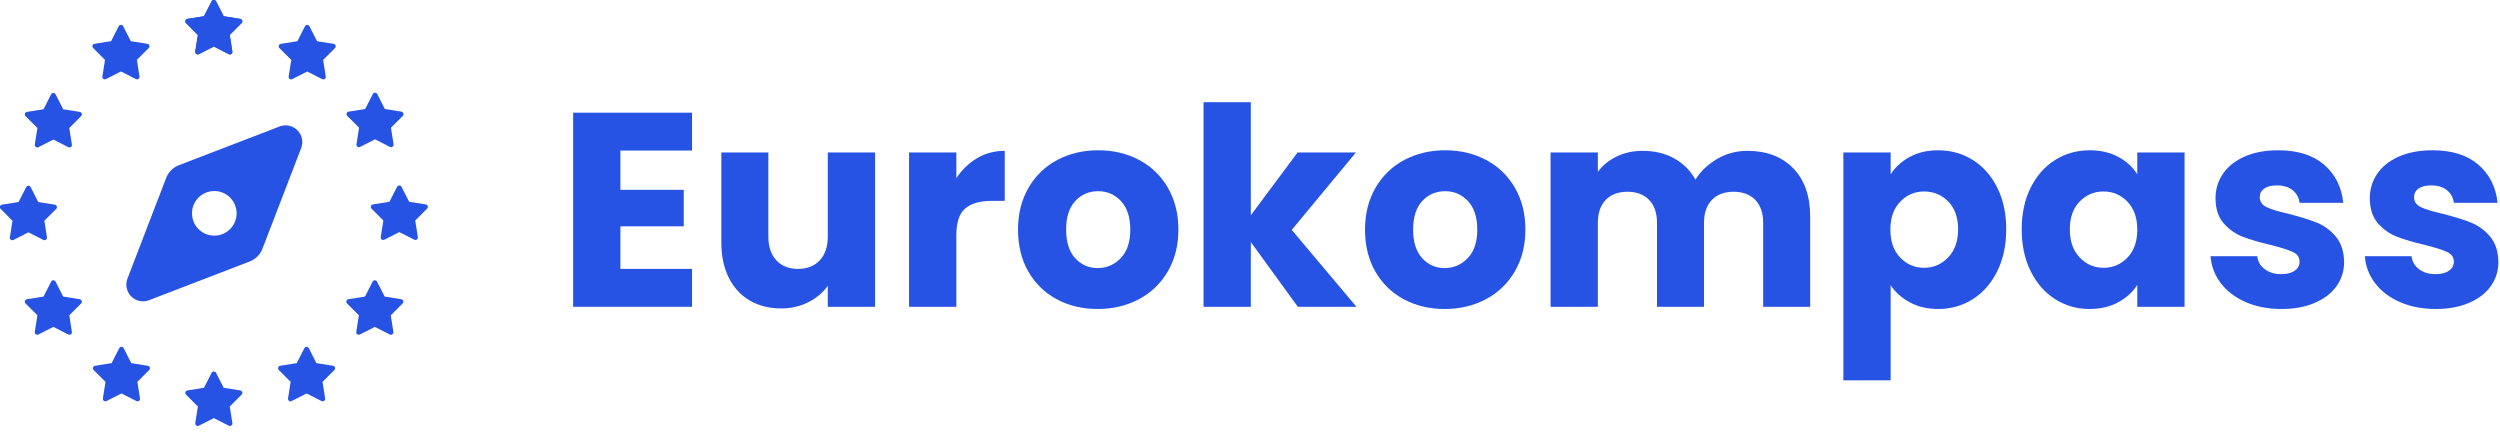
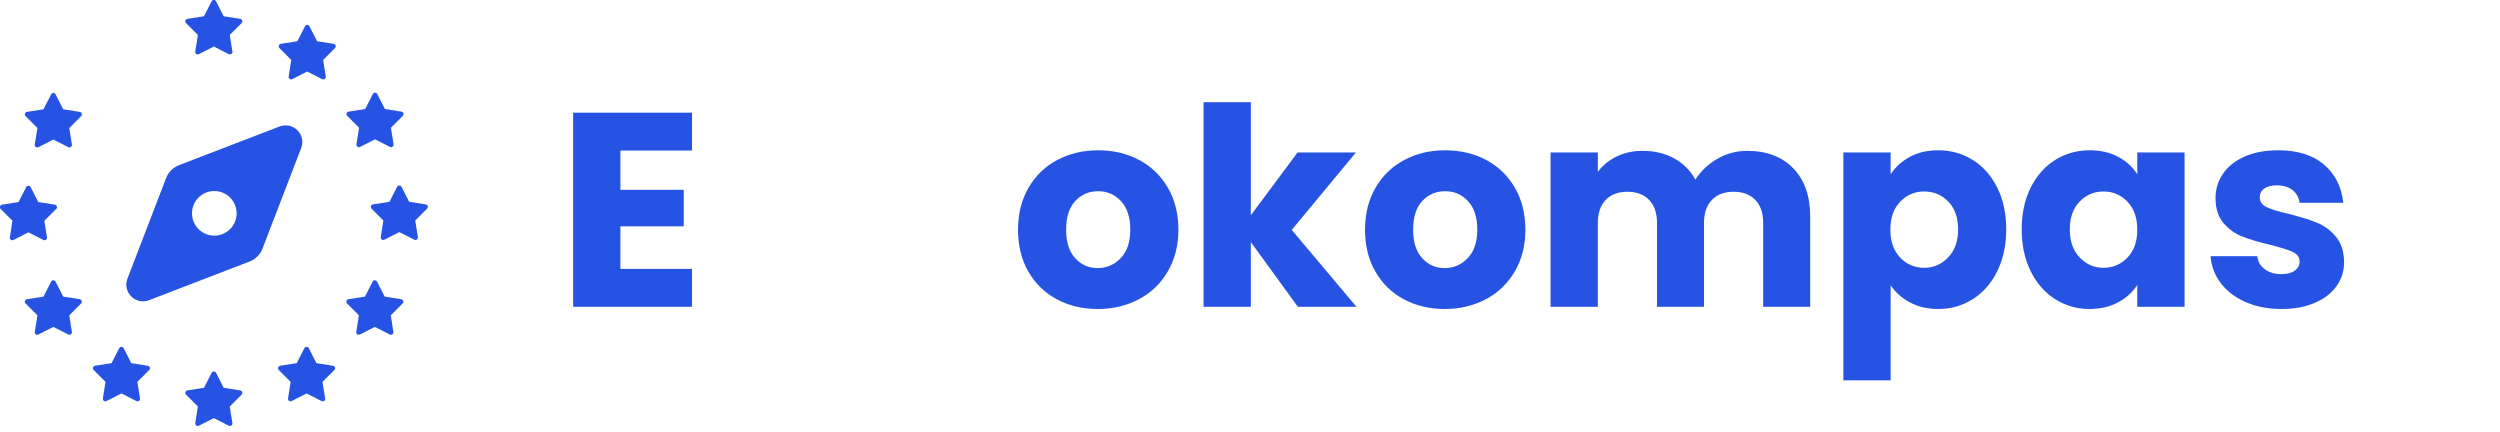
<svg xmlns="http://www.w3.org/2000/svg" xmlns:ns1="http://www.serif.com/" width="100%" height="100%" viewBox="0 0 434 75" version="1.1" xml:space="preserve" style="fill-rule:evenodd;clip-rule:evenodd;stroke-linejoin:round;stroke-miterlimit:2;">
  <g transform="matrix(1,0,0,1,-183.14,-262.914)">
    <g id="Logo-Pfade" ns1:id="Logo Pfade" transform="matrix(1,0,0,1,164.467,232.138)">
      <g transform="matrix(1,0,0,1,27.854,-215.967)">
        <path d="M98.523,272.88L98.523,279.696L109.515,279.696L109.515,286.032L98.523,286.032L98.523,293.424L110.955,293.424L110.955,300L90.315,300L90.315,266.304L110.955,266.304L110.955,272.88L98.523,272.88Z" style="fill:rgb(38,83,227);fill-rule:nonzero;" />
-         <path d="M142.731,273.216L142.731,300L134.523,300L134.523,296.352C133.691,297.536 132.563,298.488 131.139,299.208C129.715,299.928 128.139,300.288 126.411,300.288C124.363,300.288 122.555,299.832 120.987,298.92C119.419,298.008 118.203,296.688 117.339,294.96C116.475,293.232 116.043,291.2 116.043,288.864L116.043,273.216L124.203,273.216L124.203,287.76C124.203,289.552 124.667,290.944 125.595,291.936C126.523,292.928 127.771,293.424 129.339,293.424C130.939,293.424 132.203,292.928 133.131,291.936C134.059,290.944 134.523,289.552 134.523,287.76L134.523,273.216L142.731,273.216Z" style="fill:rgb(38,83,227);fill-rule:nonzero;" />
-         <path d="M156.843,277.68C157.803,276.208 159.003,275.048 160.443,274.2C161.883,273.352 163.483,272.928 165.243,272.928L165.243,281.616L162.987,281.616C160.939,281.616 159.403,282.056 158.379,282.936C157.355,283.816 156.843,285.36 156.843,287.568L156.843,300L148.635,300L148.635,273.216L156.843,273.216L156.843,277.68Z" style="fill:rgb(38,83,227);fill-rule:nonzero;" />
        <path d="M181.371,300.384C178.747,300.384 176.387,299.824 174.291,298.704C172.195,297.584 170.547,295.984 169.347,293.904C168.147,291.824 167.547,289.392 167.547,286.608C167.547,283.856 168.155,281.432 169.371,279.336C170.587,277.24 172.251,275.632 174.363,274.512C176.475,273.392 178.843,272.832 181.467,272.832C184.091,272.832 186.459,273.392 188.571,274.512C190.683,275.632 192.347,277.24 193.563,279.336C194.779,281.432 195.387,283.856 195.387,286.608C195.387,289.36 194.771,291.784 193.539,293.88C192.307,295.976 190.627,297.584 188.499,298.704C186.371,299.824 183.995,300.384 181.371,300.384ZM181.371,293.28C182.939,293.28 184.275,292.704 185.379,291.552C186.483,290.4 187.035,288.752 187.035,286.608C187.035,284.464 186.499,282.816 185.427,281.664C184.355,280.512 183.035,279.936 181.467,279.936C179.867,279.936 178.539,280.504 177.483,281.64C176.427,282.776 175.899,284.432 175.899,286.608C175.899,288.752 176.419,290.4 177.459,291.552C178.499,292.704 179.803,293.28 181.371,293.28Z" style="fill:rgb(38,83,227);fill-rule:nonzero;" />
        <path d="M216.123,300L207.963,288.768L207.963,300L199.755,300L199.755,264.48L207.963,264.48L207.963,284.112L216.075,273.216L226.203,273.216L215.067,286.656L226.299,300L216.123,300Z" style="fill:rgb(38,83,227);fill-rule:nonzero;" />
        <path d="M241.611,300.384C238.987,300.384 236.627,299.824 234.531,298.704C232.435,297.584 230.787,295.984 229.587,293.904C228.387,291.824 227.787,289.392 227.787,286.608C227.787,283.856 228.395,281.432 229.611,279.336C230.827,277.24 232.491,275.632 234.603,274.512C236.715,273.392 239.083,272.832 241.707,272.832C244.331,272.832 246.699,273.392 248.811,274.512C250.923,275.632 252.587,277.24 253.803,279.336C255.019,281.432 255.627,283.856 255.627,286.608C255.627,289.36 255.011,291.784 253.779,293.88C252.547,295.976 250.867,297.584 248.739,298.704C246.611,299.824 244.235,300.384 241.611,300.384ZM241.611,293.28C243.179,293.28 244.515,292.704 245.619,291.552C246.723,290.4 247.275,288.752 247.275,286.608C247.275,284.464 246.739,282.816 245.667,281.664C244.595,280.512 243.275,279.936 241.707,279.936C240.107,279.936 238.779,280.504 237.723,281.64C236.667,282.776 236.139,284.432 236.139,286.608C236.139,288.752 236.659,290.4 237.699,291.552C238.739,292.704 240.043,293.28 241.611,293.28Z" style="fill:rgb(38,83,227);fill-rule:nonzero;" />
        <path d="M294.171,272.928C297.499,272.928 300.147,273.936 302.115,275.952C304.083,277.968 305.067,280.768 305.067,284.352L305.067,300L296.907,300L296.907,285.456C296.907,283.728 296.451,282.392 295.539,281.448C294.627,280.504 293.371,280.032 291.771,280.032C290.171,280.032 288.915,280.504 288.003,281.448C287.091,282.392 286.635,283.728 286.635,285.456L286.635,300L278.475,300L278.475,285.456C278.475,283.728 278.019,282.392 277.107,281.448C276.195,280.504 274.939,280.032 273.339,280.032C271.739,280.032 270.483,280.504 269.571,281.448C268.659,282.392 268.203,283.728 268.203,285.456L268.203,300L259.995,300L259.995,273.216L268.203,273.216L268.203,276.576C269.035,275.456 270.123,274.568 271.467,273.912C272.811,273.256 274.331,272.928 276.027,272.928C278.043,272.928 279.843,273.36 281.427,274.224C283.011,275.088 284.251,276.32 285.147,277.92C286.075,276.448 287.339,275.248 288.939,274.32C290.539,273.392 292.283,272.928 294.171,272.928Z" style="fill:rgb(38,83,227);fill-rule:nonzero;" />
        <path d="M319.035,277.008C319.835,275.76 320.939,274.752 322.347,273.984C323.755,273.216 325.403,272.832 327.291,272.832C329.499,272.832 331.499,273.392 333.291,274.512C335.083,275.632 336.499,277.232 337.539,279.312C338.579,281.392 339.099,283.808 339.099,286.56C339.099,289.312 338.579,291.736 337.539,293.832C336.499,295.928 335.083,297.544 333.291,298.68C331.499,299.816 329.499,300.384 327.291,300.384C325.435,300.384 323.795,300 322.371,299.232C320.947,298.464 319.835,297.472 319.035,296.256L319.035,312.768L310.827,312.768L310.827,273.216L319.035,273.216L319.035,277.008ZM330.747,286.56C330.747,284.512 330.179,282.904 329.043,281.736C327.907,280.568 326.507,279.984 324.843,279.984C323.211,279.984 321.827,280.576 320.691,281.76C319.555,282.944 318.987,284.56 318.987,286.608C318.987,288.656 319.555,290.272 320.691,291.456C321.827,292.64 323.211,293.232 324.843,293.232C326.475,293.232 327.867,292.632 329.019,291.432C330.171,290.232 330.747,288.608 330.747,286.56Z" style="fill:rgb(38,83,227);fill-rule:nonzero;" />
        <path d="M341.787,286.56C341.787,283.808 342.307,281.392 343.347,279.312C344.387,277.232 345.803,275.632 347.595,274.512C349.387,273.392 351.387,272.832 353.595,272.832C355.483,272.832 357.139,273.216 358.563,273.984C359.987,274.752 361.083,275.76 361.851,277.008L361.851,273.216L370.059,273.216L370.059,300L361.851,300L361.851,296.208C361.051,297.456 359.939,298.464 358.515,299.232C357.091,300 355.435,300.384 353.547,300.384C351.371,300.384 349.387,299.816 347.595,298.68C345.803,297.544 344.387,295.928 343.347,293.832C342.307,291.736 341.787,289.312 341.787,286.56ZM361.851,286.608C361.851,284.56 361.283,282.944 360.147,281.76C359.011,280.576 357.627,279.984 355.995,279.984C354.363,279.984 352.979,280.568 351.843,281.736C350.707,282.904 350.139,284.512 350.139,286.56C350.139,288.608 350.707,290.232 351.843,291.432C352.979,292.632 354.363,293.232 355.995,293.232C357.627,293.232 359.011,292.64 360.147,291.456C361.283,290.272 361.851,288.656 361.851,286.608Z" style="fill:rgb(38,83,227);fill-rule:nonzero;" />
        <path d="M386.907,300.384C384.571,300.384 382.491,299.984 380.667,299.184C378.843,298.384 377.403,297.288 376.347,295.896C375.291,294.504 374.699,292.944 374.571,291.216L382.683,291.216C382.779,292.144 383.211,292.896 383.979,293.472C384.747,294.048 385.691,294.336 386.811,294.336C387.835,294.336 388.627,294.136 389.187,293.736C389.747,293.336 390.027,292.816 390.027,292.176C390.027,291.408 389.627,290.84 388.827,290.472C388.027,290.104 386.731,289.696 384.939,289.248C383.019,288.8 381.419,288.328 380.139,287.832C378.859,287.336 377.755,286.552 376.827,285.48C375.899,284.408 375.435,282.96 375.435,281.136C375.435,279.6 375.859,278.2 376.707,276.936C377.555,275.672 378.803,274.672 380.451,273.936C382.099,273.2 384.059,272.832 386.331,272.832C389.691,272.832 392.339,273.664 394.275,275.328C396.211,276.992 397.323,279.2 397.611,281.952L390.027,281.952C389.899,281.024 389.491,280.288 388.803,279.744C388.115,279.2 387.211,278.928 386.091,278.928C385.131,278.928 384.395,279.112 383.883,279.48C383.371,279.848 383.115,280.352 383.115,280.992C383.115,281.76 383.523,282.336 384.339,282.72C385.155,283.104 386.427,283.488 388.155,283.872C390.139,284.384 391.755,284.888 393.003,285.384C394.251,285.88 395.347,286.68 396.291,287.784C397.235,288.888 397.723,290.368 397.755,292.224C397.755,293.792 397.315,295.192 396.435,296.424C395.555,297.656 394.291,298.624 392.643,299.328C390.995,300.032 389.083,300.384 386.907,300.384Z" style="fill:rgb(38,83,227);fill-rule:nonzero;" />
-         <path d="M413.691,300.384C411.355,300.384 409.275,299.984 407.451,299.184C405.627,298.384 404.187,297.288 403.131,295.896C402.075,294.504 401.483,292.944 401.355,291.216L409.467,291.216C409.563,292.144 409.995,292.896 410.763,293.472C411.531,294.048 412.475,294.336 413.595,294.336C414.619,294.336 415.411,294.136 415.971,293.736C416.531,293.336 416.811,292.816 416.811,292.176C416.811,291.408 416.411,290.84 415.611,290.472C414.811,290.104 413.515,289.696 411.723,289.248C409.803,288.8 408.203,288.328 406.923,287.832C405.643,287.336 404.539,286.552 403.611,285.48C402.683,284.408 402.219,282.96 402.219,281.136C402.219,279.6 402.643,278.2 403.491,276.936C404.339,275.672 405.587,274.672 407.235,273.936C408.883,273.2 410.843,272.832 413.115,272.832C416.475,272.832 419.123,273.664 421.059,275.328C422.995,276.992 424.107,279.2 424.395,281.952L416.811,281.952C416.683,281.024 416.275,280.288 415.587,279.744C414.899,279.2 413.995,278.928 412.875,278.928C411.915,278.928 411.179,279.112 410.667,279.48C410.155,279.848 409.899,280.352 409.899,280.992C409.899,281.76 410.307,282.336 411.123,282.72C411.939,283.104 413.211,283.488 414.939,283.872C416.923,284.384 418.539,284.888 419.787,285.384C421.035,285.88 422.131,286.68 423.075,287.784C424.019,288.888 424.507,290.368 424.539,292.224C424.539,293.792 424.099,295.192 423.219,296.424C422.339,297.656 421.075,298.624 419.427,299.328C417.779,300.032 415.867,300.384 413.691,300.384Z" style="fill:rgb(38,83,227);fill-rule:nonzero;" />
      </g>
      <g>
        <g id="Compass-Needle" ns1:id="Compass Needle" transform="matrix(0.121,0,0,0.121,17.157,29.091)">
          <path d="M370.7,389.1L226.4,444.6C207,452.1 187.9,433 195.4,413.6L250.9,269.3C254.2,260.8 260.8,254.2 269.3,250.9L413.6,195.4C433,187.9 452.1,207 444.6,226.4L389.1,370.7C385.9,379.2 379.2,385.8 370.7,389.1ZM352,320C352,302.3 337.7,288 320,288C302.3,288 288,302.3 288,320C288,337.7 302.3,352 320,352C337.7,352 352,337.7 352,320Z" style="fill:rgb(38,83,227);" />
        </g>
        <g id="Stars-Rounded" ns1:id="Stars Rounded" transform="matrix(1,0,0,1,-68.441,-215.72)">
          <g transform="matrix(0.018,0,0,0.018,118.472,245.907)">
-             <path d="M341.5,45.1C337.4,37.1 329.1,32 320.1,32C311.1,32 302.8,37.1 298.7,45.1L225.1,189.3L65.2,214.7C56.3,216.1 48.9,222.4 46.1,231C43.3,239.6 45.6,249 51.9,255.4L166.3,369.9L141.1,529.8C139.7,538.7 143.4,547.7 150.7,553C158,558.3 167.6,559.1 175.7,555L320.1,481.6L464.4,555C472.4,559.1 482.1,558.3 489.4,553C496.7,547.7 500.4,538.8 499,529.8L473.7,369.9L588.1,255.4C594.5,249 596.7,239.6 593.9,231C591.1,222.4 583.8,216.1 574.8,214.7L415,189.3L341.5,45.1Z" style="fill:rgb(38,83,227);fill-rule:nonzero;" />
-           </g>
+             </g>
          <g transform="matrix(0.018,0,0,0.018,118.472,245.907)">
            <path d="M341.5,45.1C337.4,37.1 329.1,32 320.1,32C311.1,32 302.8,37.1 298.7,45.1L225.1,189.3L65.2,214.7C56.3,216.1 48.9,222.4 46.1,231C43.3,239.6 45.6,249 51.9,255.4L166.3,369.9L141.1,529.8C139.7,538.7 143.4,547.7 150.7,553C158,558.3 167.6,559.1 175.7,555L320.1,481.6L464.4,555C472.4,559.1 482.1,558.3 489.4,553C496.7,547.7 500.4,538.8 499,529.8L473.7,369.9L588.1,255.4C594.5,249 596.7,239.6 593.9,231C591.1,222.4 583.8,216.1 574.8,214.7L415,189.3L341.5,45.1Z" style="fill:rgb(38,83,227);fill-rule:nonzero;" />
          </g>
          <g transform="matrix(0.018,0,0,0.018,134.686,250.242)">
            <path d="M341.5,45.1C337.4,37.1 329.1,32 320.1,32C311.1,32 302.8,37.1 298.7,45.1L225.1,189.3L65.2,214.7C56.3,216.1 48.9,222.4 46.1,231C43.3,239.6 45.6,249 51.9,255.4L166.3,369.9L141.1,529.8C139.7,538.7 143.4,547.7 150.7,553C158,558.3 167.6,559.1 175.7,555L320.1,481.6L464.4,555C472.4,559.1 482.1,558.3 489.4,553C496.7,547.7 500.4,538.8 499,529.8L473.7,369.9L588.1,255.4C594.5,249 596.7,239.6 593.9,231C591.1,222.4 583.8,216.1 574.8,214.7L415,189.3L341.5,45.1Z" style="fill:rgb(38,83,227);fill-rule:nonzero;" />
          </g>
          <g transform="matrix(0.018,0,0,0.018,146.456,262.012)">
            <path d="M341.5,45.1C337.4,37.1 329.1,32 320.1,32C311.1,32 302.8,37.1 298.7,45.1L225.1,189.3L65.2,214.7C56.3,216.1 48.9,222.4 46.1,231C43.3,239.6 45.6,249 51.9,255.4L166.3,369.9L141.1,529.8C139.7,538.7 143.4,547.7 150.7,553C158,558.3 167.6,559.1 175.7,555L320.1,481.6L464.4,555C472.4,559.1 482.1,558.3 489.4,553C496.7,547.7 500.4,538.8 499,529.8L473.7,369.9L588.1,255.4C594.5,249 596.7,239.6 593.9,231C591.1,222.4 583.8,216.1 574.8,214.7L415,189.3L341.5,45.1Z" style="fill:rgb(38,83,227);fill-rule:nonzero;" />
          </g>
          <g transform="matrix(0.018,0,0,0.018,150.673,278.117)">
            <path d="M341.5,45.1C337.4,37.1 329.1,32 320.1,32C311.1,32 302.8,37.1 298.7,45.1L225.1,189.3L65.2,214.7C56.3,216.1 48.9,222.4 46.1,231C43.3,239.6 45.6,249 51.9,255.4L166.3,369.9L141.1,529.8C139.7,538.7 143.4,547.7 150.7,553C158,558.3 167.6,559.1 175.7,555L320.1,481.6L464.4,555C472.4,559.1 482.1,558.3 489.4,553C496.7,547.7 500.4,538.8 499,529.8L473.7,369.9L588.1,255.4C594.5,249 596.7,239.6 593.9,231C591.1,222.4 583.8,216.1 574.8,214.7L415,189.3L341.5,45.1Z" style="fill:rgb(38,83,227);fill-rule:nonzero;" />
          </g>
          <g transform="matrix(0.018,0,0,0.018,146.425,294.576)">
            <path d="M341.5,45.1C337.4,37.1 329.1,32 320.1,32C311.1,32 302.8,37.1 298.7,45.1L225.1,189.3L65.2,214.7C56.3,216.1 48.9,222.4 46.1,231C43.3,239.6 45.6,249 51.9,255.4L166.3,369.9L141.1,529.8C139.7,538.7 143.4,547.7 150.7,553C158,558.3 167.6,559.1 175.7,555L320.1,481.6L464.4,555C472.4,559.1 482.1,558.3 489.4,553C496.7,547.7 500.4,538.8 499,529.8L473.7,369.9L588.1,255.4C594.5,249 596.7,239.6 593.9,231C591.1,222.4 583.8,216.1 574.8,214.7L415,189.3L341.5,45.1Z" style="fill:rgb(38,83,227);fill-rule:nonzero;" />
          </g>
          <g transform="matrix(0.018,0,0,0.018,134.576,306.13)">
            <path d="M341.5,45.1C337.4,37.1 329.1,32 320.1,32C311.1,32 302.8,37.1 298.7,45.1L225.1,189.3L65.2,214.7C56.3,216.1 48.9,222.4 46.1,231C43.3,239.6 45.6,249 51.9,255.4L166.3,369.9L141.1,529.8C139.7,538.7 143.4,547.7 150.7,553C158,558.3 167.6,559.1 175.7,555L320.1,481.6L464.4,555C472.4,559.1 482.1,558.3 489.4,553C496.7,547.7 500.4,538.8 499,529.8L473.7,369.9L588.1,255.4C594.5,249 596.7,239.6 593.9,231C591.1,222.4 583.8,216.1 574.8,214.7L415,189.3L341.5,45.1Z" style="fill:rgb(38,83,227);fill-rule:nonzero;" />
          </g>
          <g transform="matrix(0.018,0,0,0.018,118.474,310.408)">
            <path d="M341.5,45.1C337.4,37.1 329.1,32 320.1,32C311.1,32 302.8,37.1 298.7,45.1L225.1,189.3L65.2,214.7C56.3,216.1 48.9,222.4 46.1,231C43.3,239.6 45.6,249 51.9,255.4L166.3,369.9L141.1,529.8C139.7,538.7 143.4,547.7 150.7,553C158,558.3 167.6,559.1 175.7,555L320.1,481.6L464.4,555C472.4,559.1 482.1,558.3 489.4,553C496.7,547.7 500.4,538.8 499,529.8L473.7,369.9L588.1,255.4C594.5,249 596.7,239.6 593.9,231C591.1,222.4 583.8,216.1 574.8,214.7L415,189.3L341.5,45.1Z" style="fill:rgb(38,83,227);fill-rule:nonzero;" />
          </g>
          <g transform="matrix(0.018,0,0,0.018,102.435,306.13)">
            <path d="M341.5,45.1C337.4,37.1 329.1,32 320.1,32C311.1,32 302.8,37.1 298.7,45.1L225.1,189.3L65.2,214.7C56.3,216.1 48.9,222.4 46.1,231C43.3,239.6 45.6,249 51.9,255.4L166.3,369.9L141.1,529.8C139.7,538.7 143.4,547.7 150.7,553C158,558.3 167.6,559.1 175.7,555L320.1,481.6L464.4,555C472.4,559.1 482.1,558.3 489.4,553C496.7,547.7 500.4,538.8 499,529.8L473.7,369.9L588.1,255.4C594.5,249 596.7,239.6 593.9,231C591.1,222.4 583.8,216.1 574.8,214.7L415,189.3L341.5,45.1Z" style="fill:rgb(38,83,227);fill-rule:nonzero;" />
          </g>
          <g transform="matrix(0.018,0,0,0.018,90.615,294.576)">
            <path d="M341.5,45.1C337.4,37.1 329.1,32 320.1,32C311.1,32 302.8,37.1 298.7,45.1L225.1,189.3L65.2,214.7C56.3,216.1 48.9,222.4 46.1,231C43.3,239.6 45.6,249 51.9,255.4L166.3,369.9L141.1,529.8C139.7,538.7 143.4,547.7 150.7,553C158,558.3 167.6,559.1 175.7,555L320.1,481.6L464.4,555C472.4,559.1 482.1,558.3 489.4,553C496.7,547.7 500.4,538.8 499,529.8L473.7,369.9L588.1,255.4C594.5,249 596.7,239.6 593.9,231C591.1,222.4 583.8,216.1 574.8,214.7L415,189.3L341.5,45.1Z" style="fill:rgb(38,83,227);fill-rule:nonzero;" />
          </g>
          <g transform="matrix(0.018,0,0,0.018,86.287,278.162)">
            <path d="M341.5,45.1C337.4,37.1 329.1,32 320.1,32C311.1,32 302.8,37.1 298.7,45.1L225.1,189.3L65.2,214.7C56.3,216.1 48.9,222.4 46.1,231C43.3,239.6 45.6,249 51.9,255.4L166.3,369.9L141.1,529.8C139.7,538.7 143.4,547.7 150.7,553C158,558.3 167.6,559.1 175.7,555L320.1,481.6L464.4,555C472.4,559.1 482.1,558.3 489.4,553C496.7,547.7 500.4,538.8 499,529.8L473.7,369.9L588.1,255.4C594.5,249 596.7,239.6 593.9,231C591.1,222.4 583.8,216.1 574.8,214.7L415,189.3L341.5,45.1Z" style="fill:rgb(38,83,227);fill-rule:nonzero;" />
          </g>
          <g transform="matrix(0.018,0,0,0.018,90.615,262.057)">
            <path d="M341.5,45.1C337.4,37.1 329.1,32 320.1,32C311.1,32 302.8,37.1 298.7,45.1L225.1,189.3L65.2,214.7C56.3,216.1 48.9,222.4 46.1,231C43.3,239.6 45.6,249 51.9,255.4L166.3,369.9L141.1,529.8C139.7,538.7 143.4,547.7 150.7,553C158,558.3 167.6,559.1 175.7,555L320.1,481.6L464.4,555C472.4,559.1 482.1,558.3 489.4,553C496.7,547.7 500.4,538.8 499,529.8L473.7,369.9L588.1,255.4C594.5,249 596.7,239.6 593.9,231C591.1,222.4 583.8,216.1 574.8,214.7L415,189.3L341.5,45.1Z" style="fill:rgb(38,83,227);fill-rule:nonzero;" />
          </g>
          <g transform="matrix(0.018,0,0,0.018,102.348,250.234)">
-             <path d="M341.5,45.1C337.4,37.1 329.1,32 320.1,32C311.1,32 302.8,37.1 298.7,45.1L225.1,189.3L65.2,214.7C56.3,216.1 48.9,222.4 46.1,231C43.3,239.6 45.6,249 51.9,255.4L166.3,369.9L141.1,529.8C139.7,538.7 143.4,547.7 150.7,553C158,558.3 167.6,559.1 175.7,555L320.1,481.6L464.4,555C472.4,559.1 482.1,558.3 489.4,553C496.7,547.7 500.4,538.8 499,529.8L473.7,369.9L588.1,255.4C594.5,249 596.7,239.6 593.9,231C591.1,222.4 583.8,216.1 574.8,214.7L415,189.3L341.5,45.1Z" style="fill:rgb(38,83,227);fill-rule:nonzero;" />
-           </g>
+             </g>
        </g>
      </g>
    </g>
  </g>
</svg>